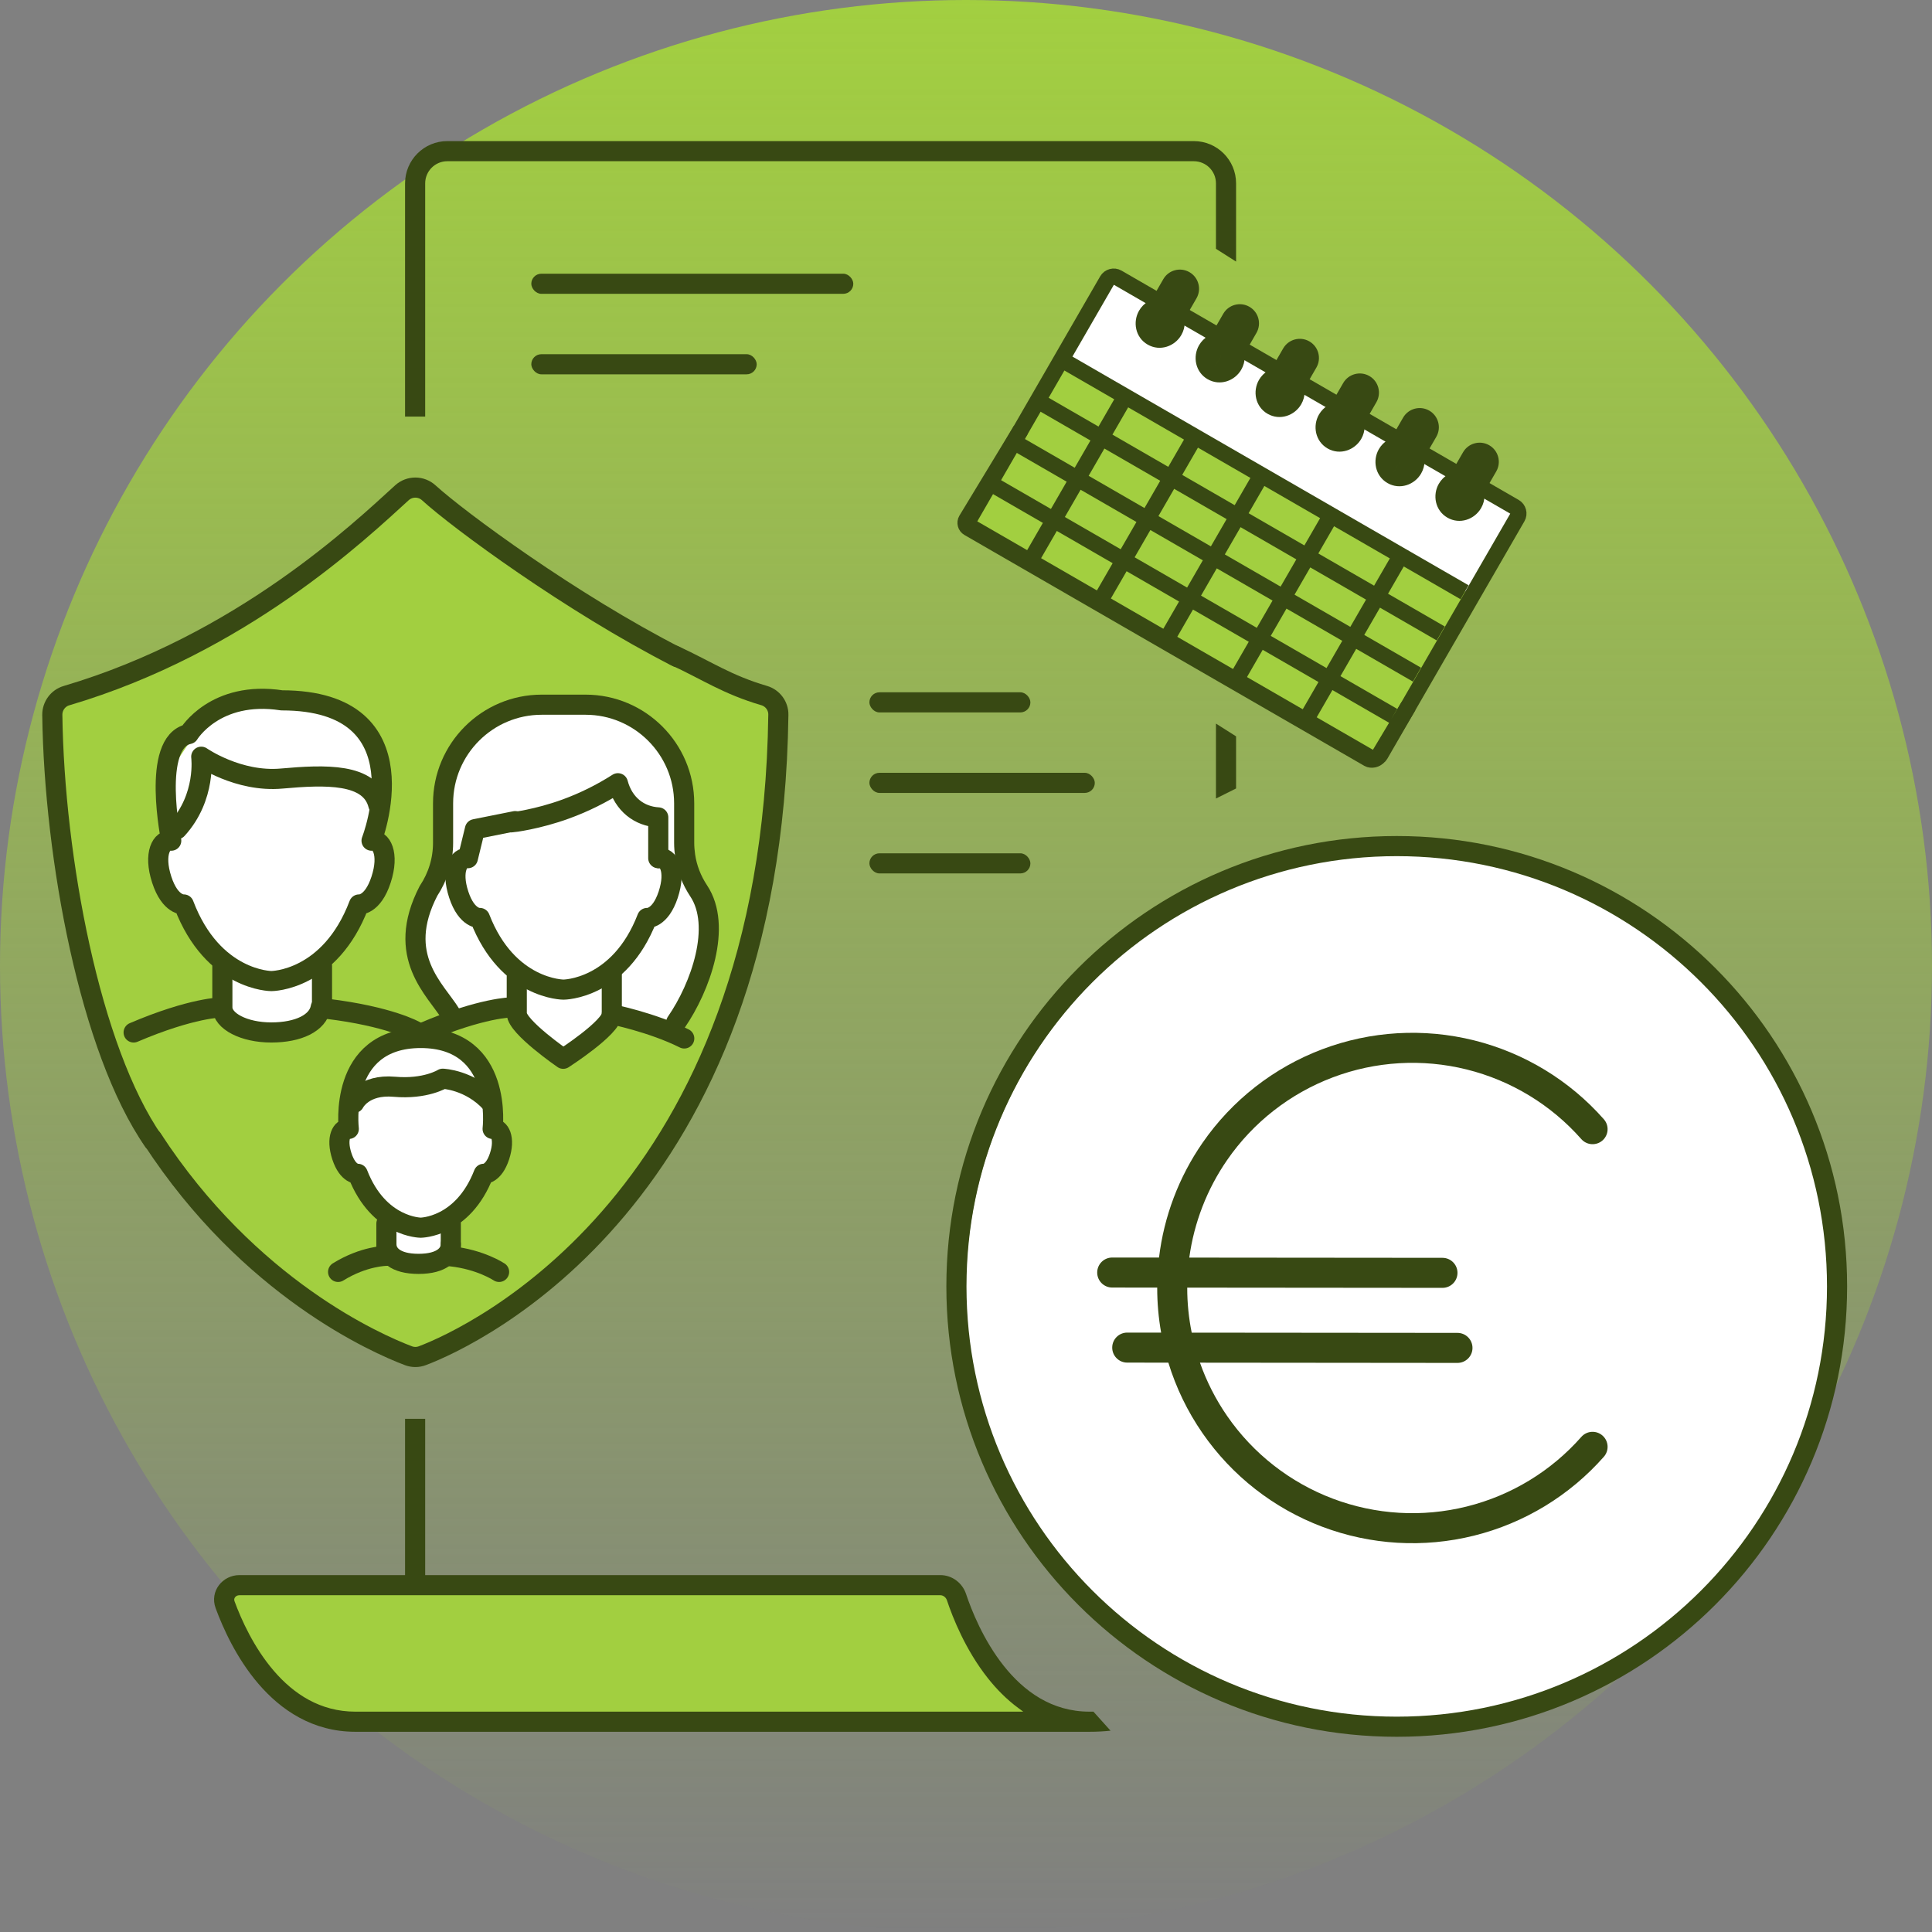
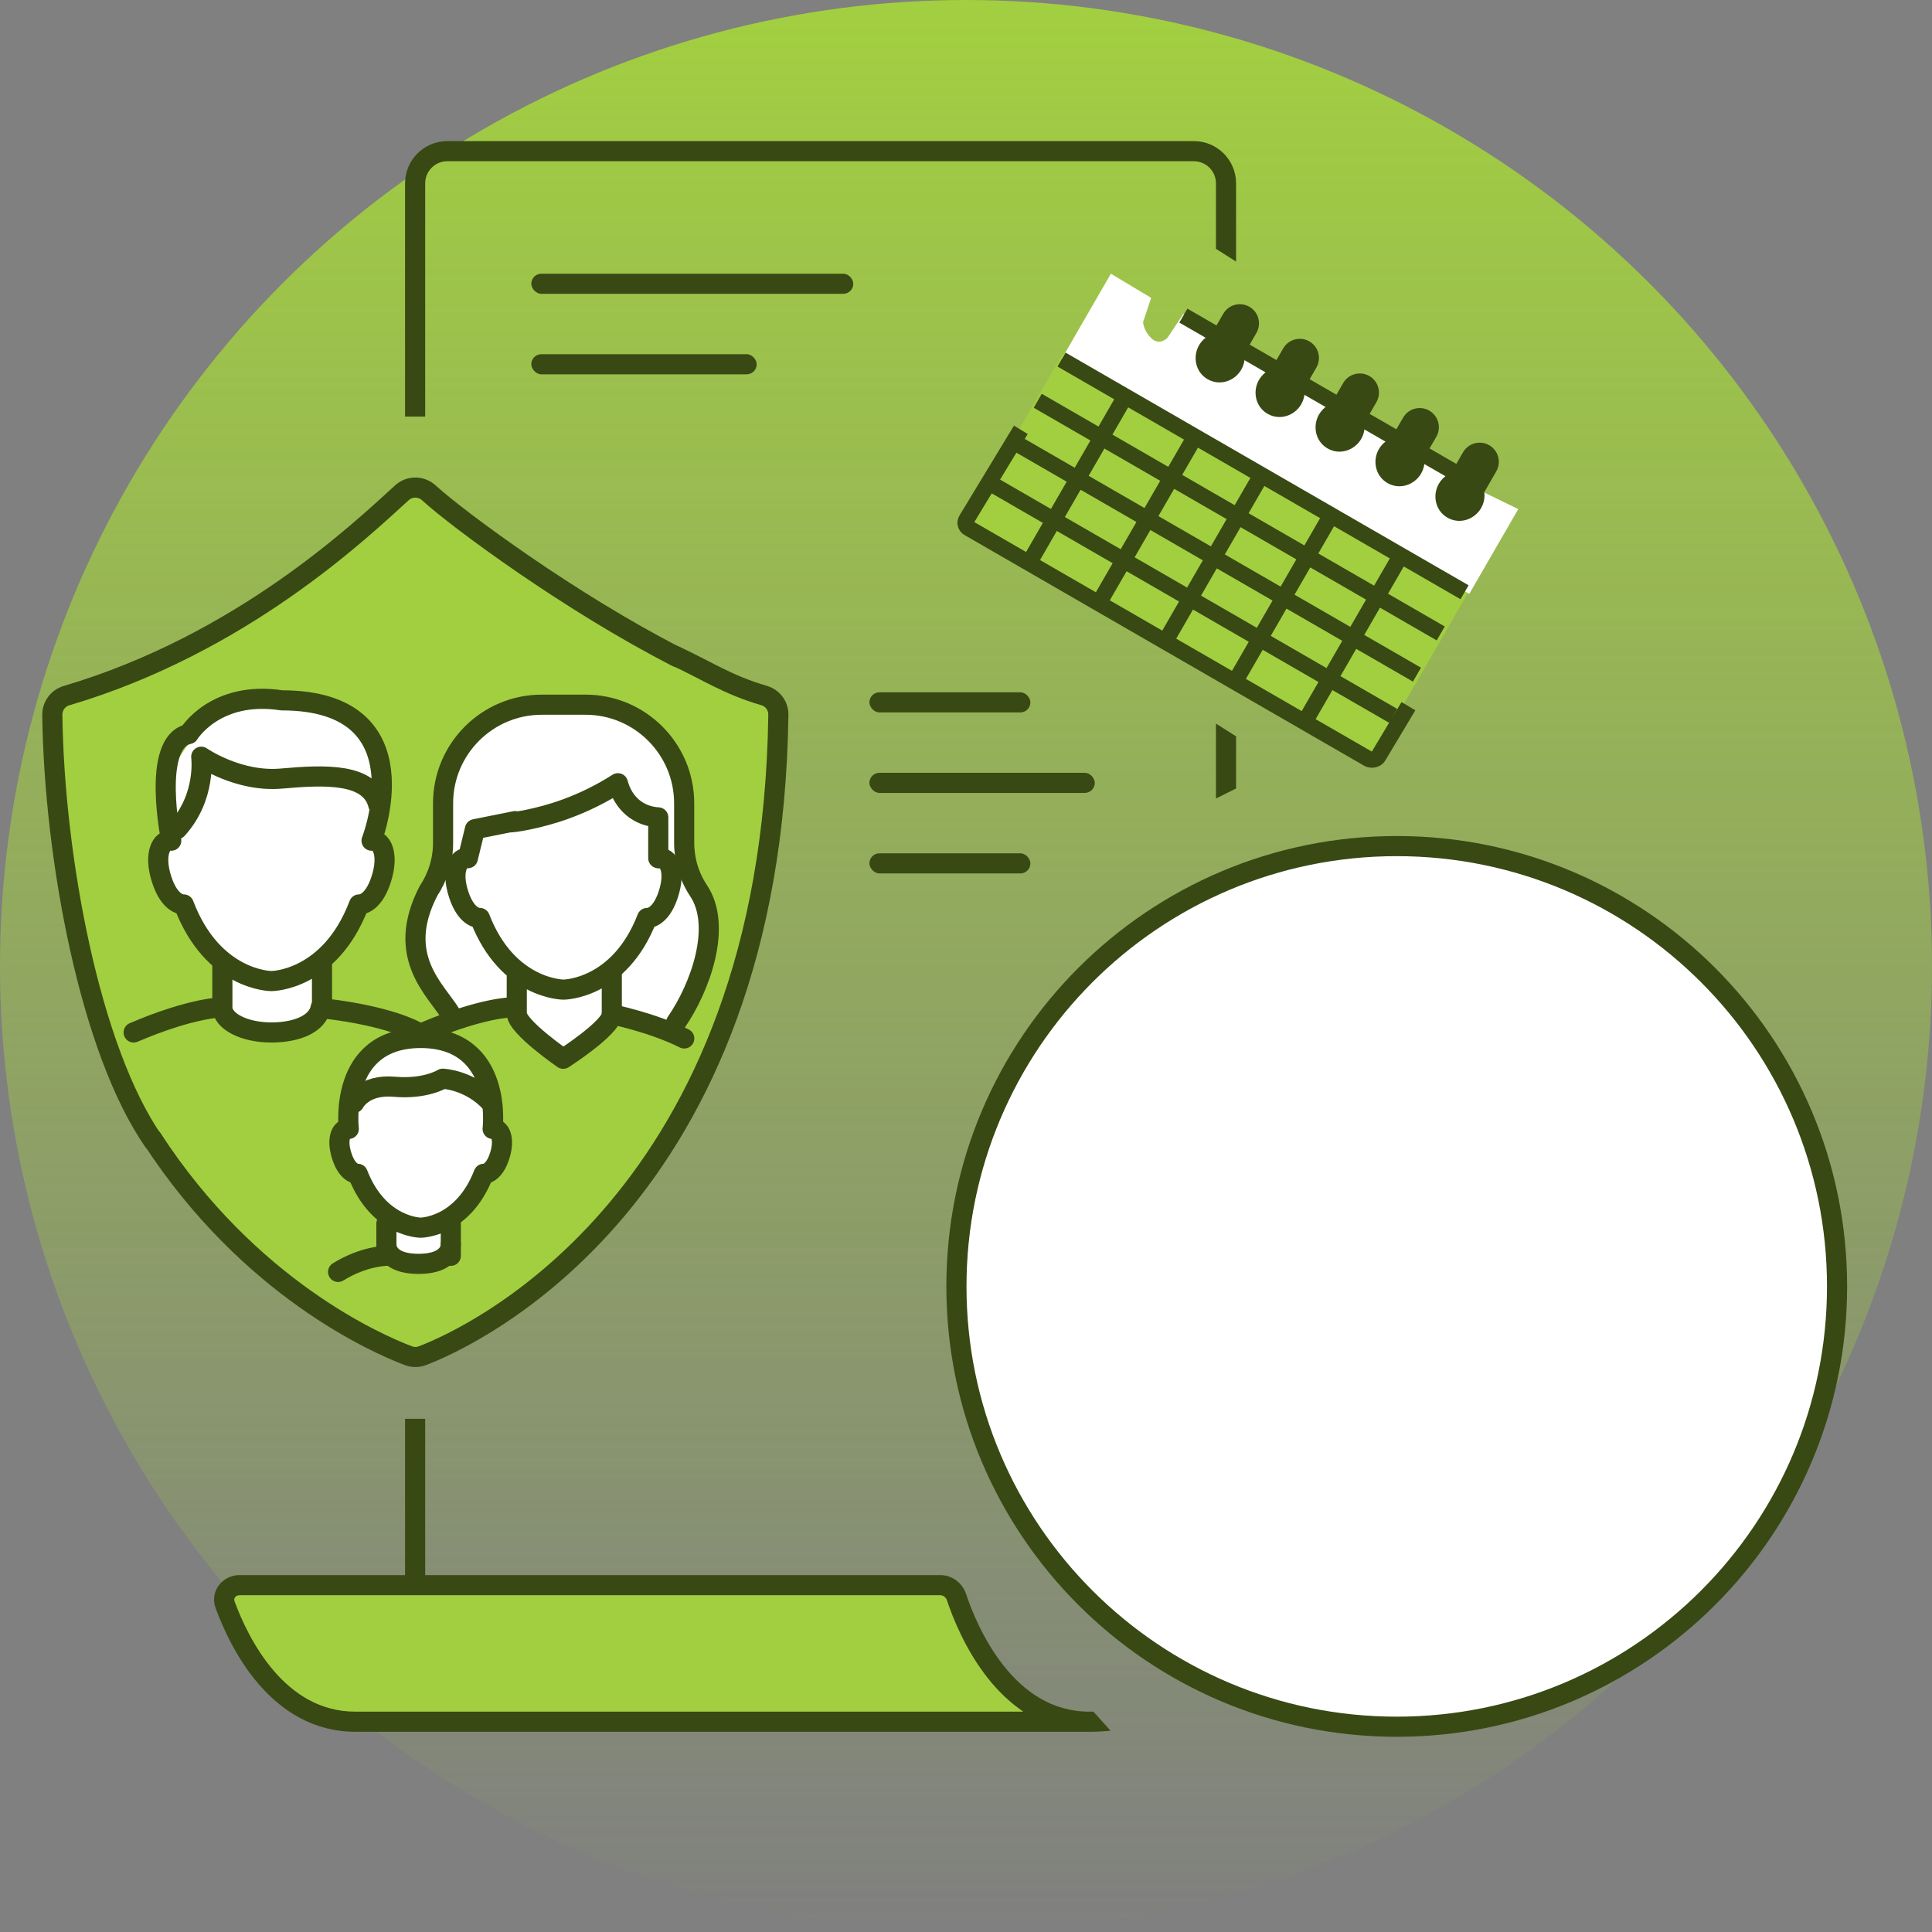
<svg xmlns="http://www.w3.org/2000/svg" width="120" height="120" viewBox="0 0 120 120" fill="none">
  <rect x="0" y="0" width="120" height="120" fill="#808080" stroke="none" />
  <circle cx="60" cy="60" r="60" fill="url(#paint0_linear_3074_3223)" />
  <circle cx="87" cy="80" r="27" fill="white" />
  <path d="M14 99H59L62 104.5L66 107H21.5L17 105L14 99Z" fill="#A2CF40" />
  <path fill-rule="evenodd" clip-rule="evenodd" d="M86.754 106.625C101.513 106.625 113.478 94.66 113.478 79.901C113.478 65.142 101.513 53.177 86.754 53.177C71.995 53.177 60.03 65.142 60.03 79.901C60.03 94.66 71.995 106.625 86.754 106.625ZM114.728 79.901C114.728 95.351 102.203 107.875 86.754 107.875C71.304 107.875 58.78 95.351 58.78 79.901C58.78 64.452 71.304 51.927 86.754 51.927C102.203 51.927 114.728 64.452 114.728 79.901Z" fill="#384913" />
-   <path fill-rule="evenodd" clip-rule="evenodd" d="M82.784 66.917C85.442 65.913 88.342 65.742 91.099 66.427C93.857 67.112 96.34 68.621 98.219 70.752C98.559 71.138 99.148 71.175 99.535 70.835C99.921 70.494 99.958 69.905 99.618 69.519C97.488 67.103 94.674 65.394 91.549 64.617C88.424 63.841 85.137 64.034 82.125 65.172C79.112 66.311 76.518 68.339 74.688 70.988C73.217 73.115 72.295 75.561 71.989 78.11L69.082 78.108C68.567 78.107 68.15 78.524 68.149 79.039C68.149 79.554 68.566 79.972 69.081 79.972L71.876 79.975C71.876 79.983 71.876 79.992 71.876 80C71.876 80.934 71.959 81.861 72.12 82.772L70.015 82.77C69.5 82.769 69.082 83.186 69.082 83.701C69.081 84.216 69.498 84.634 70.013 84.634L72.569 84.637C73.043 86.187 73.755 87.664 74.688 89.013C76.518 91.662 79.112 93.69 82.125 94.828C85.137 95.966 88.424 96.16 91.549 95.383C94.674 94.607 97.488 92.897 99.618 90.482C99.958 90.095 99.921 89.506 99.535 89.166C99.148 88.825 98.559 88.862 98.219 89.249C96.34 91.38 93.857 92.888 91.099 93.573C88.342 94.259 85.442 94.088 82.784 93.084C80.126 92.079 77.837 90.29 76.222 87.952C75.509 86.922 74.943 85.807 74.532 84.638L90.526 84.653C91.041 84.653 91.459 84.236 91.459 83.722C91.46 83.207 91.043 82.789 90.528 82.788L74.019 82.773C73.835 81.865 73.741 80.936 73.741 80C73.741 79.992 73.741 79.984 73.741 79.977L89.594 79.991C90.109 79.992 90.526 79.574 90.527 79.059C90.527 78.544 90.11 78.127 89.595 78.126L73.869 78.112C74.165 75.943 74.967 73.864 76.222 72.048C77.837 69.711 80.126 67.921 82.784 66.917Z" fill="#384913" />
  <path d="M3.5 43.5L8.5 41.5L14 39L19.5 35L26 30L37 38L43.5 41.5L48 43.5V49.5L47 58L44.5 64.5L41.5 71L37 77L32 81L26 84.5L19 81L12.5 75L8 68.5L4.5 58L3 48L3.5 43.5Z" fill="#A2CF40" />
  <path d="M12.5 45L16.5 43.5L21 44L23.5 46.5V49V52L24 53L23 55.5L21.5 57.5L20 59.5V63L18.5 64H16.5L14 63V60L11.5 56.5L10.5 55L10 52.5L10.5 48L12.5 45Z" fill="white" />
  <path d="M28.5 46.5L32 44H38L41 46L42.5 49.5V53.5L44 56.5L43.5 61L42 63.5L38 62.5L37.5 64L36.5 65H34.5L32.5 64L32 62L28 63L26 59L26.5 55.5L27.5 52L28.5 46.5Z" fill="white" />
  <path d="M22.071 69L22.5 67L24 65L26.5 64.5L29 65.5L30 67.5V69L31 70.786L30.286 72.572L29.214 74L28.143 75.429V77.929L27.5 78.5H25L23.857 77.929V75.786L22.071 73.286L21.357 72.214L21 70.429L21.893 70.25L22.071 69Z" fill="white" />
  <path fill-rule="evenodd" clip-rule="evenodd" d="M67.772 106.314C67.82 106.314 67.866 106.313 67.913 106.312L68.978 107.496C68.562 107.541 68.126 107.564 67.668 107.564H22.073C19.412 107.564 17.445 106.205 16.059 104.593C14.68 102.989 13.837 101.093 13.394 99.888C13.005 98.83 13.829 97.832 14.871 97.832H25.159V88.125H26.409V97.832H58.404C59.151 97.832 59.778 98.332 60.003 99.004C60.338 100.009 61.075 101.865 62.337 103.459C63.596 105.047 65.325 106.314 67.668 106.314C67.703 106.314 67.738 106.314 67.772 106.314ZM22.073 106.314H63.555L63.249 106.089C62.518 105.55 61.89 104.907 61.358 104.235C59.965 102.477 59.172 100.465 58.817 99.4C58.75 99.199 58.573 99.082 58.404 99.082H14.871C14.745 99.082 14.651 99.139 14.599 99.209C14.573 99.244 14.557 99.282 14.551 99.321C14.545 99.358 14.547 99.403 14.567 99.457C14.986 100.597 15.767 102.336 17.007 103.778C18.24 105.213 19.889 106.314 22.073 106.314ZM27.784 10.014C27.025 10.014 26.409 10.629 26.409 11.389V25.875H25.159V11.389C25.159 9.939 26.335 8.764 27.784 8.764H74.15C75.6 8.764 76.775 9.939 76.775 11.389V16.248L75.525 15.454V11.389C75.525 10.629 74.91 10.014 74.15 10.014H27.784ZM75.525 49.598L76.775 48.973V45.736L75.525 44.943V49.598Z" fill="#384913" />
  <rect x="33" y="17" width="20" height="1.25" rx="0.625" fill="#384913" />
  <rect x="33" y="22" width="14" height="1.25" rx="0.625" fill="#384913" />
  <rect x="54" y="43" width="10" height="1.25" rx="0.625" fill="#384913" />
  <rect x="54" y="48" width="14" height="1.25" rx="0.625" fill="#384913" />
  <rect x="54" y="53" width="10" height="1.25" rx="0.625" fill="#384913" />
  <path d="M41.888 40.715C43.944 41.666 45.151 42.524 47.468 43.204C47.995 43.361 48.355 43.849 48.345 44.396C47.941 74.396 29.419 83.001 26.236 84.204C25.955 84.312 25.644 84.312 25.363 84.204C23.431 83.474 15.492 80.019 9.449 70.724" stroke="#384913" stroke-width="1.25" stroke-linecap="round" stroke-linejoin="round" />
  <path d="M9.533 70.877C5.59 65.21 3.367 53.278 3.249 44.401C3.244 43.855 3.603 43.362 4.126 43.209C15.013 39.99 22.381 32.958 24.964 30.607C25.437 30.178 26.157 30.178 26.63 30.607C28.478 32.292 35.476 37.452 42.061 40.814" stroke="#384913" stroke-width="1.25" stroke-linecap="round" stroke-linejoin="round" />
  <path d="M23.078 52.216C23.078 52.216 26.5 43.5 17.5 43.5C13.358 42.867 11.723 45.593 11.723 45.593C9.361 46.098 10.636 52.216 10.636 52.216C10.046 52.105 9.515 53.012 10.046 54.638C10.576 56.264 11.415 56.178 11.415 56.178C13.22 60.936 16.857 60.936 16.857 60.936C16.857 60.936 20.494 60.936 22.3 56.178C22.3 56.178 23.138 56.264 23.669 54.638C24.2 53.012 23.669 52.105 23.078 52.216Z" stroke="#384913" stroke-width="1.25" stroke-linecap="round" stroke-linejoin="round" />
  <path d="M23.5 50.001C23 48.001 20.195 48.117 17.499 48.357C14.795 48.605 12.5 47.001 12.5 47.001C12.5 47.001 12.831 49.498 11 51.501" stroke="#384913" stroke-width="1.25" stroke-linecap="round" stroke-linejoin="round" />
  <path d="M8.3 64.128C11.945 62.571 13.777 62.571 13.777 62.571" stroke="#384913" stroke-width="1.25" stroke-linecap="round" stroke-linejoin="round" />
  <path d="M20.277 62.654C24.213 63.128 25.799 64.044 25.799 64.044" stroke="#384913" stroke-width="1.25" stroke-linecap="round" stroke-linejoin="round" />
  <path d="M26.3 64.128C29.945 62.57 31.777 62.57 31.777 62.57" stroke="#384913" stroke-width="1.25" stroke-linecap="round" stroke-linejoin="round" />
  <path d="M19.921 62.571C19.75 63.538 18.543 64.128 16.849 64.128C15.155 64.128 13.811 63.426 13.811 62.571V60.001" stroke="#384913" stroke-width="1.25" stroke-linecap="round" stroke-linejoin="round" />
  <path d="M40.938 53.303C41.503 53.2 42.008 54.047 41.503 55.571C40.998 57.094 40.193 57.017 40.193 57.017C38.473 61.467 34.999 61.467 34.999 61.467C34.999 61.467 31.525 61.467 29.805 57.017C29.805 57.017 29 57.102 28.495 55.571C27.991 54.047 28.495 53.2 29.06 53.303L29.5 51.501L32 51.001" stroke="#384913" stroke-width="1.25" stroke-linecap="round" stroke-linejoin="round" />
  <path d="M31.764 51.078C31.841 51.078 33.39 50.89 35.145 50.248C36.274 49.837 37.361 49.298 38.379 48.648C38.73 49.966 39.714 50.702 40.886 50.77V53.303" stroke="#384913" stroke-width="1.25" stroke-linecap="round" stroke-linejoin="round" />
  <path d="M42.5 64.5C40.5 63.5 38 63 38 63C38 63.822 34.982 65.762 34.982 65.762C34.982 65.762 32.098 63.777 32.098 62.956V60.671" stroke="#384913" stroke-width="1.25" stroke-linecap="round" stroke-linejoin="round" />
  <path d="M42 63.5C43.515 61.31 44.857 57.522 43.394 55.331C42.957 54.672 42.666 53.928 42.555 53.149C42.521 52.892 42.495 52.627 42.495 52.353V49.897C42.495 46.517 39.748 43.77 36.368 43.77H33.647C30.267 43.77 27.52 46.517 27.52 49.897V52.353C27.52 53.423 27.203 54.45 26.613 55.34C24.508 59.413 27.076 61.477 28 63" stroke="#384913" stroke-width="1.25" stroke-linecap="round" stroke-linejoin="round" />
  <path d="M28 77.282C28 77.873 27.48 78.501 26 78.501C24.52 78.501 24 77.881 24 77.282" stroke="#384913" stroke-width="1.25" stroke-linecap="round" stroke-linejoin="round" />
  <path d="M26.123 64.471C31.3 64.471 30.598 70.118 30.598 70.118C31.017 70.041 31.403 70.675 31.026 71.822C30.65 72.968 30.042 72.908 30.042 72.908C28.741 76.254 26.123 76.254 26.123 76.254H26.14C26.14 76.254 23.521 76.254 22.221 72.908C22.221 72.908 21.613 72.968 21.236 71.822C20.86 70.675 21.236 70.041 21.664 70.118C21.664 70.118 20.963 64.471 26.14 64.471" stroke="#384913" stroke-width="1.25" stroke-linecap="round" stroke-linejoin="round" />
  <path d="M30.5 68.5C29.191 67.063 27.5 67.001 27.5 67.001C27.5 67.001 26.434 67.672 24.5 67.501C22.566 67.329 22 68.5 22 68.5" stroke="#384913" stroke-width="1.25" stroke-linecap="round" stroke-linejoin="round" />
  <path d="M21 79.001C22.611 78.001 24 78.001 24 78.001" stroke="#384913" stroke-width="1.25" stroke-linecap="round" stroke-linejoin="round" />
-   <path d="M28 78.031C29.847 78.227 31 79.001 31 79.001" stroke="#384913" stroke-width="1.25" stroke-linecap="round" stroke-linejoin="round" />
  <path d="M24 78.001C24 78.001 24 76.948 24 76.001" stroke="#384913" stroke-width="1.25" stroke-linecap="round" stroke-linejoin="round" />
  <path d="M20 62.501C20 62.501 20 60.948 20 60.001" stroke="#384913" stroke-width="1.25" stroke-linecap="round" stroke-linejoin="round" />
  <path d="M38 63.001C38 63.001 38 61.448 38 60.501" stroke="#384913" stroke-width="1.25" stroke-linecap="round" stroke-linejoin="round" />
  <path d="M28 78.001C28 78.001 28 76.948 28 76.001" stroke="#384913" stroke-width="1.25" stroke-linecap="round" stroke-linejoin="round" />
  <rect width="29.223" height="12.016" transform="matrix(0.866 0.5 0.5 -0.866 59.988 32.403)" fill="#A2CF40" />
  <path d="M65.958 22.264L91.26 36.885L94.302 31.621L92 30.5C92 30.5 91.5 32 90.5 32C89.5 32 89.5 30.5 89.5 30.5L90.5 29.5L88.5 28.5C88.5 28.5 88 29 87.5 29.5C87 30 86 29.5 86 29C86 28.5 86.5 27 86.5 27L84.5 26C84.5 26 84 28 83 27.5C82 27 82 26.5 82 26.5L83 25L81 24L80.326 24.905C80.326 24.905 79.5 26 79 25.5C78.5 25 78.5 24.31 78.5 24.31L79.326 22.905L77 21.5L76.5 23C76.5 23 75.5 23.5 75 23C74.5 22.5 75 21.5 75 21.5L75.5 20.5L73.5 19.5L72.5 21C72.5 21 72 21.5 71.5 21C71 20.5 71 20 71 20L71.5 18.5L69 17L65.958 22.264Z" fill="white" />
-   <path d="M91.656 30.085L94.078 31.484C94.304 31.614 94.381 31.905 94.251 32.13L85.74 46.871C85.61 47.096 85.32 47.174 85.095 47.044L60.428 32.802C60.202 32.672 60.124 32.382 60.254 32.157L68.765 17.416C68.895 17.19 69.186 17.112 69.411 17.242L71.896 18.677M67.405 19.771L68.706 17.518" stroke="#384913" stroke-miterlimit="10" />
  <path d="M87.48 43.863L85.6 47C85.498 47.177 85.171 47.239 84.993 47.137L60.154 32.796C59.977 32.694 59.915 32.465 60.017 32.288L63.406 26.697M80.861 23.853L83.026 25.103M77.221 21.751L79.129 22.853M73.5 19.603L75.665 20.853M69.89 24.618L63.95 34.907M78.348 29.501L72.408 39.79M65.933 22.333L74.147 27.076L90.966 36.786M61.5 30.01L86.533 44.463M62.978 27.451L88.011 41.904M64.455 24.892L89.488 39.345M74.224 27.12L68.284 37.409M82.678 32.001L76.738 42.29M87.008 34.501L81.068 44.79M84.583 26.002L86.574 27.151M88.222 28.103L90.388 29.353" stroke="#384913" stroke-miterlimit="10" />
  <mask id="path-41-outside-1_3074_3223" maskUnits="userSpaceOnUse" x="69.518" y="15.964" width="6.464" height="7.196" fill="black">
    <rect fill="white" x="69.518" y="15.964" width="6.464" height="7.196" />
    <path fill-rule="evenodd" clip-rule="evenodd" d="M73.447 17.654C73.291 17.565 73.093 17.618 73.003 17.773L72.08 19.371C71.852 19.378 71.627 19.506 71.499 19.728C71.308 20.06 71.405 20.474 71.715 20.653C72.026 20.832 72.433 20.709 72.624 20.378C72.752 20.156 72.751 19.897 72.643 19.696L73.565 18.098C73.655 17.942 73.602 17.744 73.447 17.654Z" />
  </mask>
-   <path d="M73.003 17.773L72.254 17.34L73.003 17.773ZM72.08 19.371L72.106 20.236L72.588 20.222L72.83 19.804L72.08 19.371ZM71.715 20.653L72.148 19.903L72.148 19.903L71.715 20.653ZM72.643 19.696L71.893 19.263L71.651 19.681L71.881 20.107L72.643 19.696ZM73.753 18.206C73.603 18.465 73.272 18.553 73.014 18.404L73.879 16.905C73.31 16.576 72.582 16.771 72.254 17.34L73.753 18.206ZM72.83 19.804L73.753 18.206L72.254 17.34L71.331 18.938L72.83 19.804ZM72.249 20.161C72.23 20.195 72.183 20.234 72.106 20.236L72.055 18.506C71.522 18.522 71.025 18.818 70.75 19.296L72.249 20.161ZM72.148 19.903C72.216 19.942 72.251 20.004 72.262 20.051C72.273 20.096 72.264 20.135 72.249 20.161L70.75 19.296C70.346 19.994 70.513 20.958 71.282 21.402L72.148 19.903ZM71.874 19.945C71.889 19.919 71.918 19.892 71.963 19.878C72.01 19.864 72.08 19.864 72.148 19.903L71.282 21.402C72.052 21.847 72.97 21.509 73.373 20.81L71.874 19.945ZM71.881 20.107C71.844 20.038 71.855 19.978 71.874 19.945L73.373 20.81C73.649 20.333 73.658 19.755 73.404 19.285L71.881 20.107ZM72.816 17.665L71.893 19.263L73.392 20.129L74.315 18.53L72.816 17.665ZM73.014 18.404C72.755 18.254 72.666 17.924 72.816 17.665L74.315 18.53C74.644 17.961 74.449 17.233 73.879 16.905L73.014 18.404Z" fill="#384913" mask="url(#path-41-outside-1_3074_3223)" />
  <mask id="path-43-outside-2_3074_3223" maskUnits="userSpaceOnUse" x="73.242" y="18.113" width="6.464" height="7.196" fill="black">
    <rect fill="white" x="73.242" y="18.113" width="6.464" height="7.196" />
    <path fill-rule="evenodd" clip-rule="evenodd" d="M77.171 19.804C77.015 19.715 76.817 19.768 76.727 19.923L75.805 21.521C75.576 21.528 75.352 21.656 75.223 21.878C75.032 22.209 75.129 22.623 75.439 22.802C75.439 22.802 75.439 22.802 75.439 22.803C75.75 22.982 76.157 22.859 76.348 22.527C76.476 22.306 76.475 22.047 76.367 21.846L77.289 20.247C77.379 20.092 77.326 19.894 77.171 19.804Z" />
  </mask>
  <path d="M75.805 21.521L75.83 22.386L76.313 22.372L76.554 21.954L75.805 21.521ZM75.439 22.802L75.874 22.054L75.873 22.053L75.439 22.802ZM75.439 22.803L75.007 23.552L75.007 23.552L75.439 22.803ZM76.367 21.846L75.617 21.413L75.376 21.831L75.605 22.256L76.367 21.846ZM77.289 20.247L76.54 19.815L77.289 20.247ZM77.477 20.356C77.328 20.614 76.997 20.703 76.738 20.554L77.603 19.055C77.034 18.726 76.306 18.921 75.978 19.49L77.477 20.356ZM76.554 21.954L77.477 20.356L75.978 19.49L75.055 21.088L76.554 21.954ZM75.973 22.311C75.954 22.344 75.907 22.384 75.83 22.386L75.779 20.656C75.246 20.672 74.749 20.968 74.474 21.445L75.973 22.311ZM75.873 22.053C75.941 22.093 75.975 22.154 75.986 22.201C75.997 22.246 75.988 22.285 75.973 22.311L74.474 21.445C74.071 22.144 74.237 23.106 75.004 23.551L75.873 22.053ZM75.872 22.053C75.873 22.053 75.873 22.053 75.874 22.054L75.003 23.55C75.004 23.551 75.006 23.552 75.007 23.552L75.872 22.053ZM75.598 22.095C75.613 22.069 75.642 22.042 75.688 22.028C75.734 22.014 75.804 22.014 75.872 22.053L75.007 23.552C75.776 23.997 76.694 23.659 77.097 22.96L75.598 22.095ZM75.605 22.256C75.568 22.188 75.579 22.128 75.598 22.095L77.097 22.96C77.373 22.483 77.382 21.905 77.129 21.435L75.605 22.256ZM76.54 19.815L75.617 21.413L77.116 22.279L78.039 20.68L76.54 19.815ZM76.738 20.554C76.479 20.404 76.39 20.073 76.54 19.815L78.039 20.68C78.368 20.111 78.173 19.383 77.603 19.055L76.738 20.554Z" fill="#384913" mask="url(#path-43-outside-2_3074_3223)" />
  <mask id="path-45-outside-3_3074_3223" maskUnits="userSpaceOnUse" x="76.966" y="20.263" width="6.464" height="7.196" fill="black">
    <rect fill="white" x="76.966" y="20.263" width="6.464" height="7.196" />
    <path fill-rule="evenodd" clip-rule="evenodd" d="M80.894 21.954C80.739 21.864 80.541 21.918 80.451 22.073L79.528 23.671C79.3 23.678 79.076 23.806 78.947 24.028C78.756 24.359 78.853 24.773 79.163 24.953C79.474 25.132 79.88 25.009 80.072 24.677C80.2 24.456 80.199 24.196 80.091 23.996L81.013 22.397C81.103 22.242 81.05 22.044 80.894 21.954Z" />
  </mask>
  <path d="M79.528 23.671L79.554 24.536L80.037 24.522L80.278 24.104L79.528 23.671ZM79.163 24.953L79.596 24.203L79.596 24.203L79.163 24.953ZM80.091 23.996L79.341 23.563L79.099 23.981L79.329 24.406L80.091 23.996ZM81.201 22.506C81.051 22.764 80.721 22.853 80.462 22.704L81.327 21.204C80.758 20.876 80.03 21.071 79.701 21.64L81.201 22.506ZM80.278 24.104L81.201 22.506L79.701 21.64L78.779 23.238L80.278 24.104ZM79.697 24.461C79.678 24.494 79.631 24.534 79.554 24.536L79.503 22.806C78.97 22.821 78.473 23.118 78.198 23.595L79.697 24.461ZM79.596 24.203C79.664 24.242 79.699 24.303 79.71 24.35C79.721 24.396 79.712 24.435 79.697 24.461L78.198 23.595C77.794 24.294 77.961 25.258 78.731 25.702L79.596 24.203ZM79.322 24.245C79.337 24.219 79.366 24.192 79.411 24.178C79.458 24.164 79.528 24.164 79.596 24.203L78.731 25.702C79.5 26.146 80.418 25.809 80.821 25.11L79.322 24.245ZM79.329 24.406C79.292 24.338 79.303 24.278 79.322 24.245L80.821 25.11C81.097 24.633 81.106 24.055 80.853 23.585L79.329 24.406ZM80.264 21.965L79.341 23.563L80.84 24.428L81.763 22.83L80.264 21.965ZM80.462 22.704C80.203 22.554 80.114 22.223 80.264 21.965L81.763 22.83C82.092 22.261 81.897 21.533 81.327 21.204L80.462 22.704Z" fill="#384913" mask="url(#path-45-outside-3_3074_3223)" />
  <mask id="path-47-outside-4_3074_3223" maskUnits="userSpaceOnUse" x="80.693" y="22.415" width="6.464" height="7.196" fill="black">
    <rect fill="white" x="80.693" y="22.415" width="6.464" height="7.196" />
    <path fill-rule="evenodd" clip-rule="evenodd" d="M84.621 24.105C84.466 24.016 84.267 24.069 84.178 24.224L83.255 25.822C83.027 25.829 82.802 25.958 82.674 26.18C82.483 26.511 82.579 26.924 82.889 27.103C82.889 27.104 82.889 27.104 82.89 27.104C83.2 27.283 83.607 27.16 83.798 26.829C83.927 26.607 83.925 26.348 83.817 26.147L84.74 24.549C84.829 24.393 84.776 24.195 84.621 24.105Z" />
  </mask>
  <path d="M83.255 25.822L83.28 26.688L83.763 26.674L84.004 26.255L83.255 25.822ZM82.889 27.103L83.324 26.355L83.323 26.355L82.889 27.103ZM82.89 27.104L82.457 27.854L82.457 27.854L82.89 27.104ZM83.817 26.147L83.067 25.714L82.826 26.133L83.055 26.558L83.817 26.147ZM84.927 24.657C84.778 24.916 84.447 25.004 84.188 24.855L85.054 23.356C84.485 23.027 83.757 23.222 83.428 23.791L84.927 24.657ZM84.004 26.255L84.927 24.657L83.428 23.791L82.505 25.39L84.004 26.255ZM83.424 26.612C83.404 26.646 83.358 26.685 83.28 26.688L83.23 24.957C82.696 24.973 82.2 25.27 81.924 25.747L83.424 26.612ZM83.323 26.355C83.391 26.394 83.426 26.455 83.437 26.502C83.447 26.548 83.438 26.587 83.424 26.612L81.924 25.747C81.521 26.445 81.687 27.407 82.455 27.852L83.323 26.355ZM83.323 26.354C83.323 26.355 83.324 26.355 83.324 26.355L82.454 27.852C82.455 27.852 82.456 27.853 82.457 27.854L83.323 26.354ZM83.049 26.396C83.064 26.37 83.093 26.343 83.138 26.329C83.184 26.315 83.255 26.315 83.323 26.354L82.457 27.854C83.226 28.298 84.144 27.96 84.548 27.262L83.049 26.396ZM83.055 26.558C83.018 26.489 83.029 26.429 83.049 26.396L84.548 27.262C84.823 26.784 84.832 26.206 84.579 25.736L83.055 26.558ZM83.99 24.116L83.067 25.714L84.567 26.58L85.49 24.982L83.99 24.116ZM84.188 24.855C83.93 24.706 83.841 24.375 83.99 24.116L85.49 24.982C85.818 24.412 85.623 23.684 85.054 23.356L84.188 24.855Z" fill="#384913" mask="url(#path-47-outside-4_3074_3223)" />
  <mask id="path-49-outside-5_3074_3223" maskUnits="userSpaceOnUse" x="84.414" y="24.564" width="6.464" height="7.196" fill="black">
    <rect fill="white" x="84.414" y="24.564" width="6.464" height="7.196" />
    <path fill-rule="evenodd" clip-rule="evenodd" d="M88.342 26.254C88.187 26.165 87.989 26.218 87.899 26.373L86.976 27.971C86.748 27.978 86.523 28.107 86.395 28.328C86.204 28.659 86.3 29.073 86.61 29.252C86.61 29.253 86.611 29.253 86.611 29.253C86.922 29.432 87.328 29.309 87.519 28.978C87.648 28.756 87.647 28.497 87.538 28.296L88.461 26.698C88.551 26.543 88.498 26.344 88.342 26.254Z" />
  </mask>
  <path d="M86.976 27.971L87.001 28.837L87.484 28.823L87.726 28.404L86.976 27.971ZM86.61 29.252L87.046 28.504L87.044 28.503L86.61 29.252ZM86.611 29.253L86.178 30.003L86.178 30.003L86.611 29.253ZM87.538 28.296L86.789 27.863L86.547 28.282L86.776 28.707L87.538 28.296ZM88.648 26.806C88.499 27.065 88.168 27.153 87.909 27.004L88.775 25.505C88.206 25.176 87.478 25.371 87.149 25.94L88.648 26.806ZM87.726 28.404L88.648 26.806L87.149 25.94L86.227 27.538L87.726 28.404ZM87.145 28.761C87.126 28.795 87.079 28.834 87.001 28.837L86.951 27.106C86.417 27.122 85.921 27.419 85.645 27.896L87.145 28.761ZM87.044 28.503C87.112 28.543 87.147 28.604 87.158 28.651C87.168 28.697 87.16 28.735 87.145 28.761L85.645 27.896C85.242 28.594 85.409 29.556 86.176 30.001L87.044 28.503ZM87.044 28.503C87.044 28.503 87.045 28.504 87.046 28.504L86.175 30C86.176 30.001 86.177 30.002 86.178 30.003L87.044 28.503ZM86.77 28.545C86.785 28.519 86.814 28.492 86.859 28.478C86.905 28.464 86.976 28.464 87.044 28.503L86.178 30.003C86.948 30.447 87.866 30.11 88.269 29.41L86.77 28.545ZM86.776 28.707C86.74 28.638 86.751 28.578 86.77 28.545L88.269 29.41C88.545 28.933 88.553 28.355 88.3 27.885L86.776 28.707ZM87.711 26.265L86.789 27.863L88.288 28.729L89.211 27.131L87.711 26.265ZM87.909 27.004C87.651 26.855 87.562 26.524 87.711 26.265L89.211 27.131C89.539 26.561 89.344 25.833 88.775 25.505L87.909 27.004Z" fill="#384913" mask="url(#path-49-outside-5_3074_3223)" />
  <mask id="path-51-outside-6_3074_3223" maskUnits="userSpaceOnUse" x="88.138" y="26.714" width="6.464" height="7.196" fill="black">
    <rect fill="white" x="88.138" y="26.714" width="6.464" height="7.196" />
    <path fill-rule="evenodd" clip-rule="evenodd" d="M92.066 28.404C91.911 28.315 91.712 28.368 91.623 28.523L90.7 30.121C90.472 30.128 90.247 30.256 90.119 30.478C89.928 30.809 90.024 31.223 90.334 31.402C90.334 31.402 90.335 31.403 90.335 31.403C90.645 31.582 91.052 31.459 91.243 31.128C91.372 30.906 91.37 30.647 91.262 30.446L92.185 28.848C92.275 28.692 92.221 28.494 92.066 28.404Z" />
  </mask>
  <path d="M90.7 30.121L90.725 30.986L91.208 30.972L91.45 30.554L90.7 30.121ZM90.334 31.402L90.769 30.654L90.768 30.653L90.334 31.402ZM90.335 31.403L89.902 32.152L89.902 32.152L90.335 31.403ZM91.262 30.446L90.513 30.013L90.271 30.431L90.5 30.857L91.262 30.446ZM92.372 28.956C92.223 29.215 91.892 29.303 91.633 29.154L92.499 27.655C91.93 27.326 91.202 27.521 90.873 28.09L92.372 28.956ZM91.45 30.554L92.372 28.956L90.873 28.09L89.95 29.688L91.45 30.554ZM90.869 30.911C90.849 30.945 90.803 30.984 90.725 30.986L90.675 29.256C90.141 29.272 89.645 29.568 89.369 30.046L90.869 30.911ZM90.768 30.653C90.836 30.693 90.871 30.754 90.882 30.801C90.892 30.846 90.883 30.885 90.869 30.911L89.369 30.046C88.966 30.744 89.132 31.706 89.9 32.151L90.768 30.653ZM90.768 30.653C90.768 30.653 90.769 30.654 90.769 30.654L89.899 32.15C89.9 32.151 89.901 32.152 89.902 32.152L90.768 30.653ZM90.494 30.695C90.509 30.669 90.538 30.642 90.583 30.628C90.629 30.614 90.7 30.614 90.768 30.653L89.902 32.152C90.671 32.597 91.59 32.259 91.993 31.56L90.494 30.695ZM90.5 30.857C90.463 30.788 90.475 30.728 90.494 30.695L91.993 31.56C92.269 31.083 92.277 30.505 92.024 30.035L90.5 30.857ZM91.435 28.415L90.513 30.013L92.012 30.879L92.935 29.28L91.435 28.415ZM91.633 29.154C91.375 29.004 91.286 28.674 91.435 28.415L92.935 29.28C93.263 28.711 93.068 27.983 92.499 27.655L91.633 29.154Z" fill="#384913" mask="url(#path-51-outside-6_3074_3223)" />
  <defs>
    <linearGradient id="paint0_linear_3074_3223" x1="60" y1="0" x2="60" y2="120" gradientUnits="userSpaceOnUse">
      <stop stop-color="#A2CF40" />
      <stop offset="1" stop-color="#A2CF40" stop-opacity="0" />
    </linearGradient>
  </defs>
</svg>